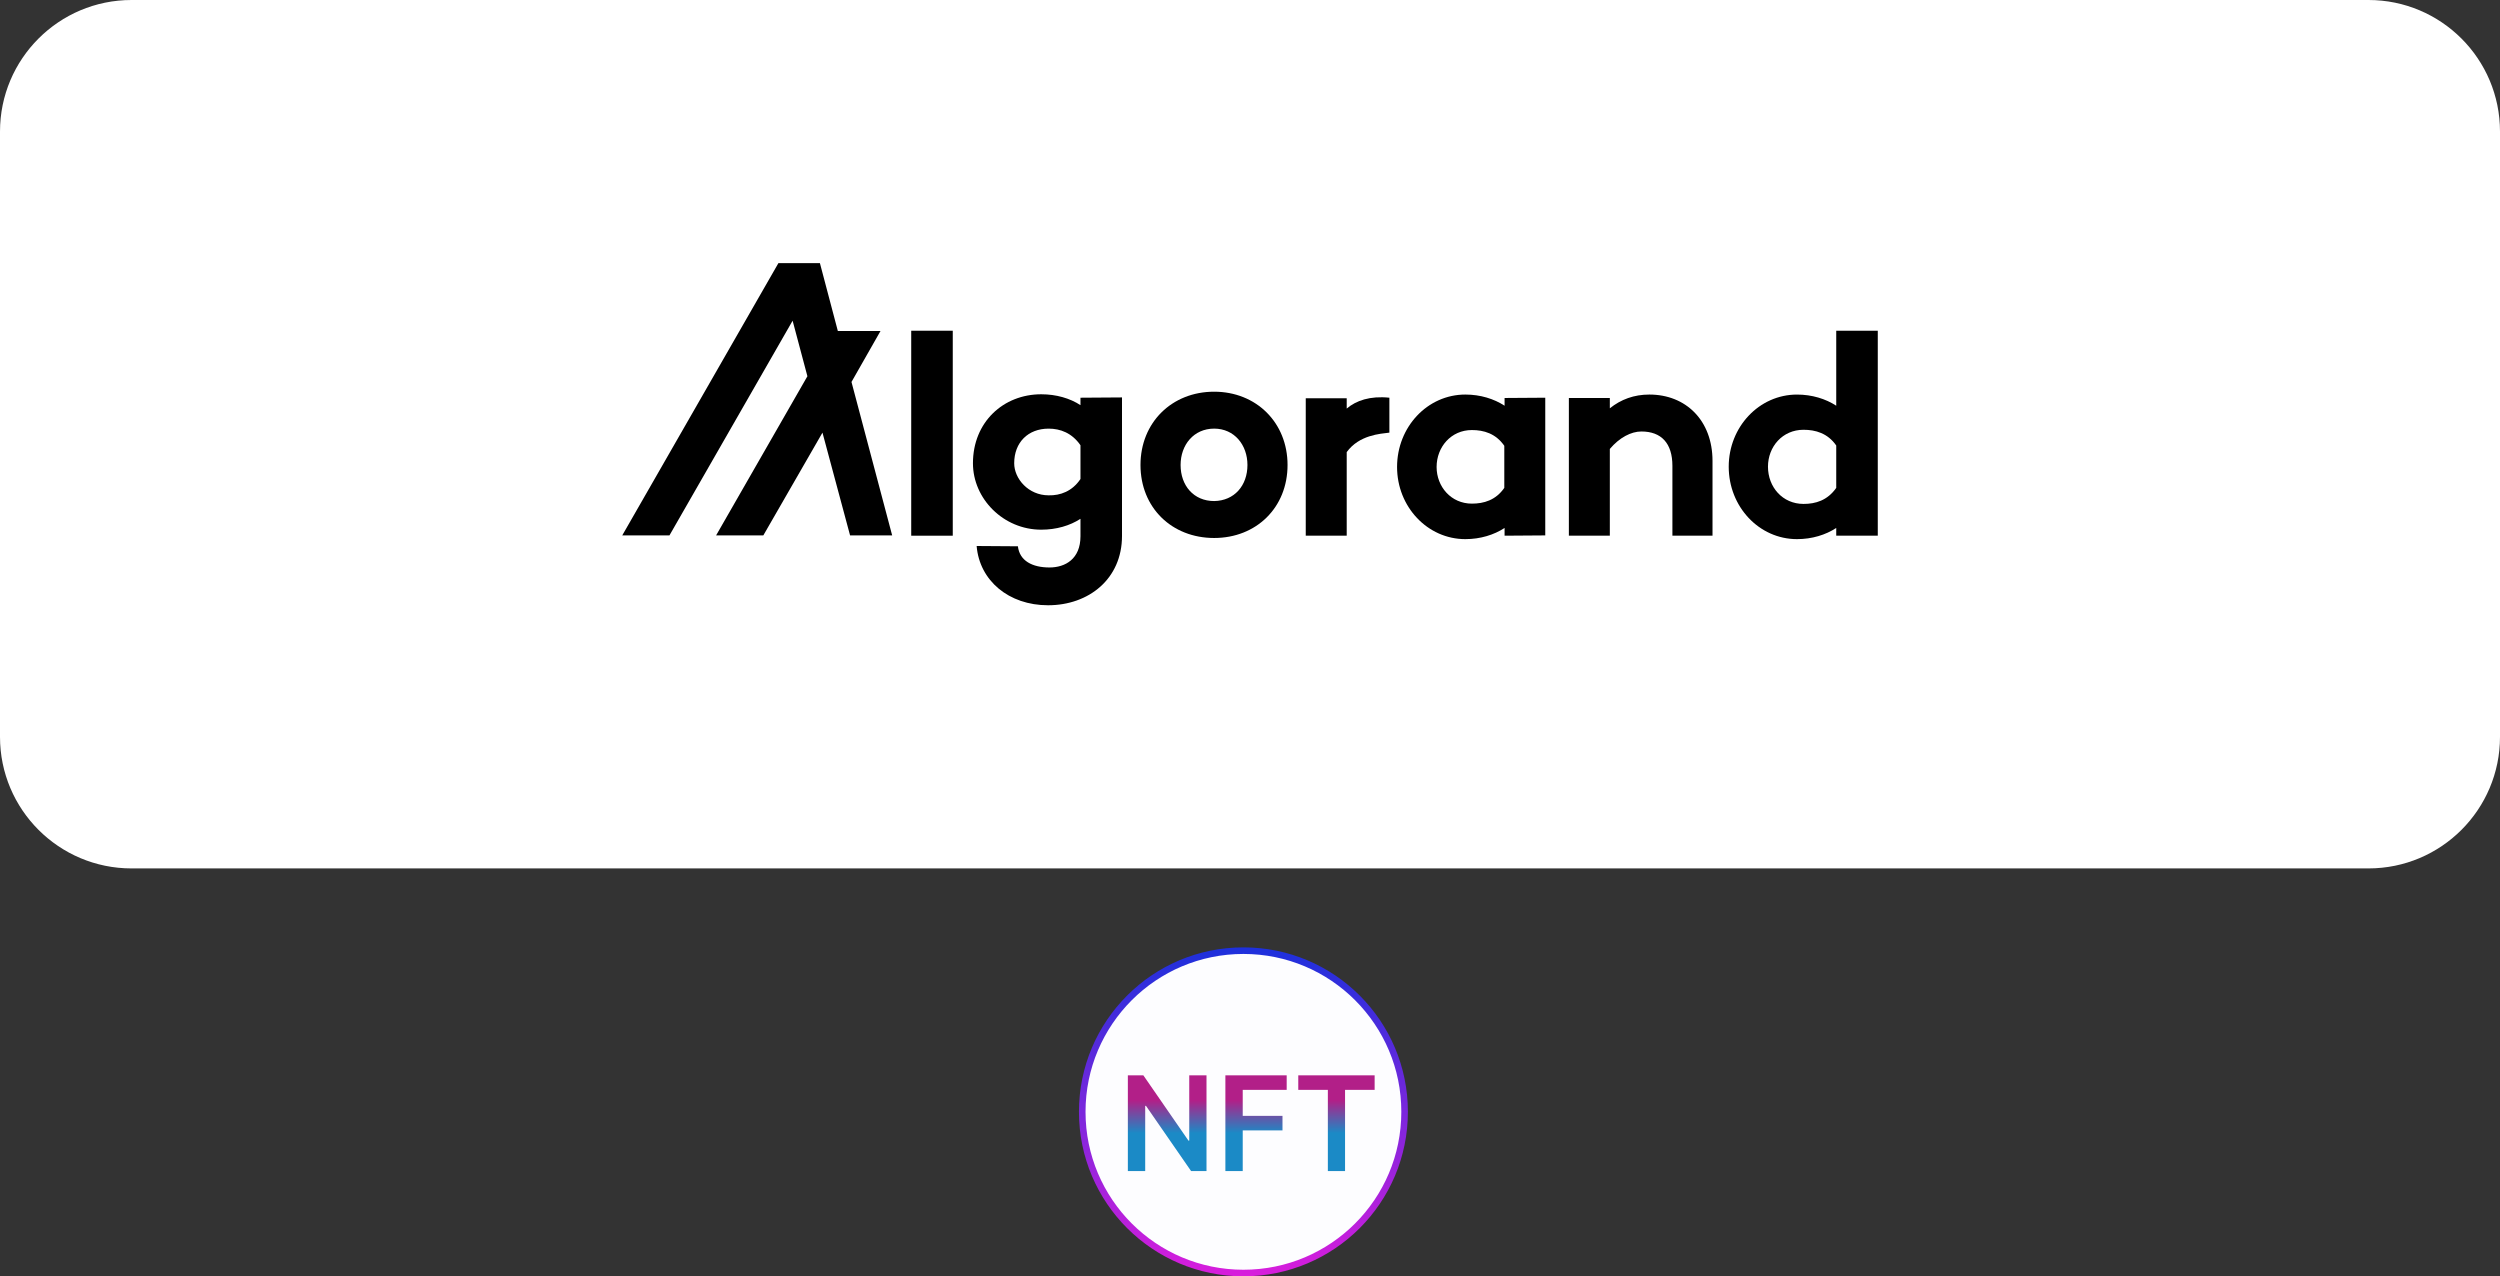
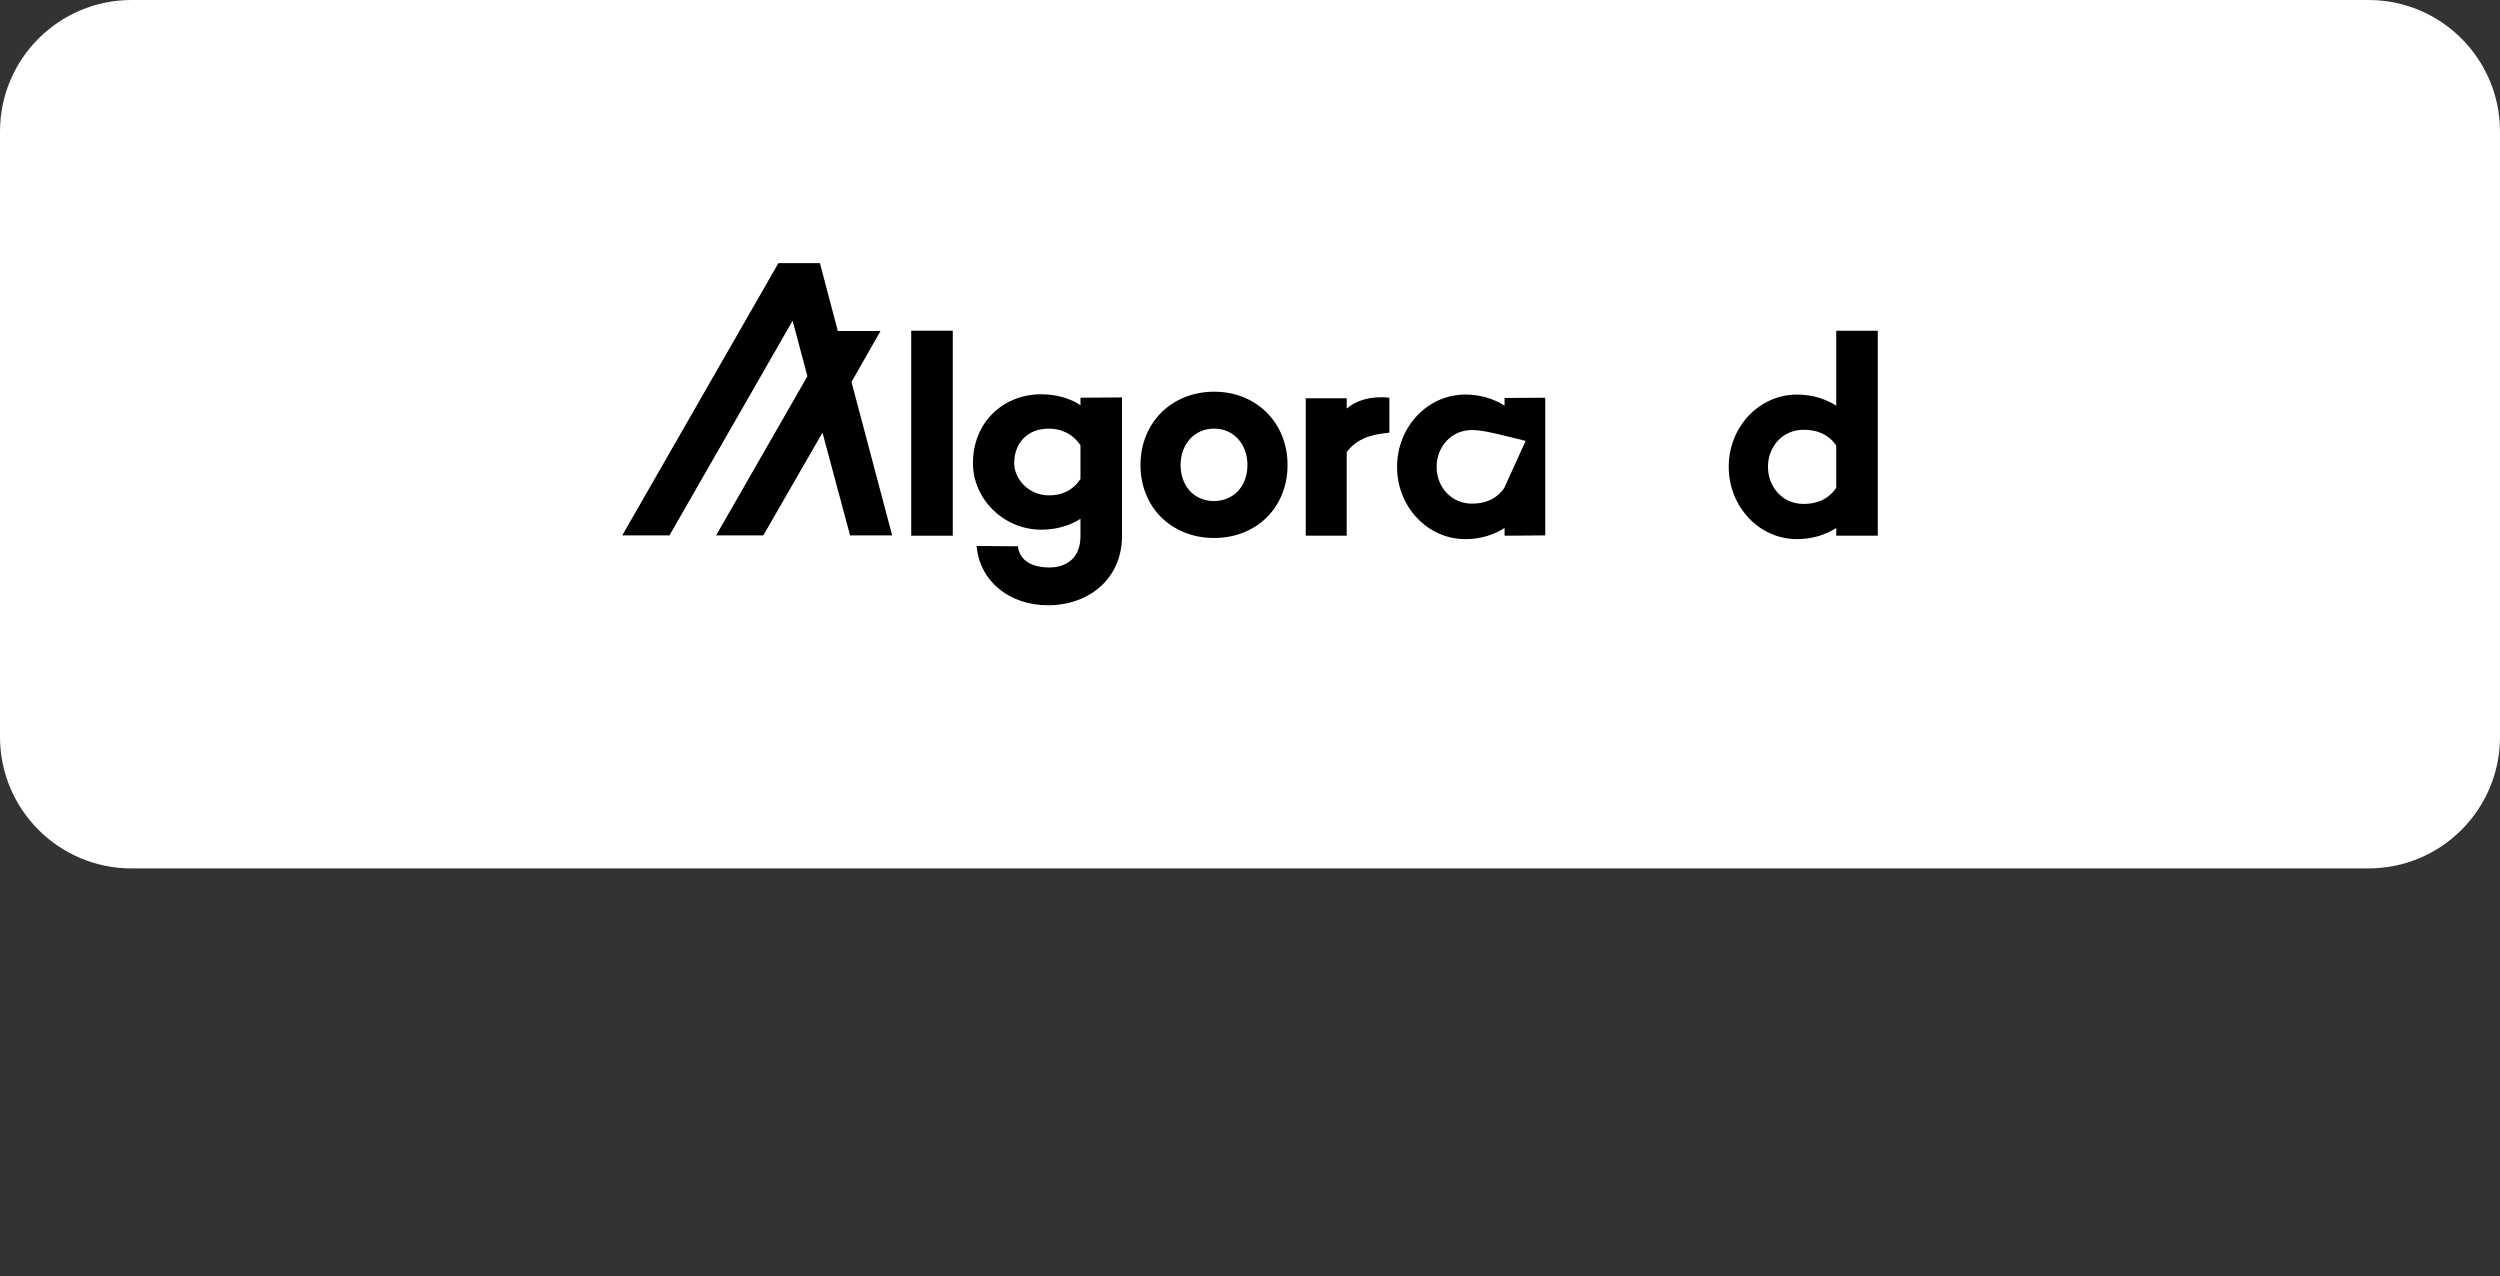
<svg xmlns="http://www.w3.org/2000/svg" width="190" height="97" viewBox="0 0 190 97" fill="none">
  <rect x="0" y="0" width="190" height="97" fill="#333333" stroke="none" />
  <path d="M0 10C0 4.477 4.477 0 10 0H180C185.523 0 190 4.477 190 10V56C190 61.523 185.523 66 180 66H10C4.477 66 0 61.523 0 56V10Z" fill="white" />
  <path d="M72.41 25.135V40.713H69.253V25.135H72.41Z" fill="black" />
  <path d="M85.272 30.204V40.735C85.272 43.998 82.743 46 79.651 46C76.668 46 74.442 44.129 74.225 41.496L77.36 41.518C77.49 42.628 78.462 43.128 79.76 43.128C80.97 43.128 82.116 42.475 82.116 40.757V39.429C81.316 39.951 80.278 40.256 79.133 40.256C76.257 40.256 73.944 37.906 73.944 35.208C73.944 32.075 76.257 29.965 79.133 29.965C80.278 29.965 81.316 30.269 82.116 30.792V30.226L85.272 30.204ZM82.116 36.405V33.838C81.467 32.902 80.581 32.576 79.695 32.576C78.138 32.576 77.079 33.62 77.079 35.208C77.079 36.383 78.16 37.645 79.695 37.645C80.581 37.667 81.489 37.341 82.116 36.405Z" fill="black" />
  <path d="M97.854 35.339C97.854 38.58 95.476 40.887 92.276 40.887C89.055 40.887 86.677 38.58 86.677 35.339C86.677 32.118 89.055 29.769 92.276 29.769C95.476 29.769 97.854 32.118 97.854 35.339ZM94.806 35.339C94.806 33.816 93.811 32.575 92.276 32.575C90.72 32.575 89.725 33.816 89.725 35.339C89.725 36.905 90.72 38.08 92.276 38.08C93.811 38.058 94.806 36.905 94.806 35.339Z" fill="black" />
-   <path d="M117.44 30.226V40.691L114.348 40.713V40.125C113.548 40.647 112.511 40.974 111.365 40.974C108.49 40.974 106.177 38.515 106.177 35.491C106.177 32.445 108.49 29.986 111.365 29.986C112.511 29.986 113.548 30.313 114.348 30.835V30.247L117.44 30.226ZM114.327 37.079V33.881C113.678 32.945 112.77 32.684 111.862 32.684C110.284 32.684 109.182 33.968 109.182 35.491C109.182 36.992 110.284 38.276 111.862 38.276C112.77 38.276 113.678 38.015 114.327 37.079Z" fill="black" />
-   <path d="M130.151 35.034V40.713H127.103V35.404C127.103 33.685 126.26 32.793 124.746 32.793C123.968 32.793 123.082 33.25 122.347 34.12V40.713H119.234V30.247H122.347V31.031C123.19 30.356 124.184 29.986 125.352 29.986C128.119 29.986 130.151 31.945 130.151 35.034Z" fill="black" />
+   <path d="M117.44 30.226V40.691L114.348 40.713V40.125C113.548 40.647 112.511 40.974 111.365 40.974C108.49 40.974 106.177 38.515 106.177 35.491C106.177 32.445 108.49 29.986 111.365 29.986C112.511 29.986 113.548 30.313 114.348 30.835V30.247L117.44 30.226ZV33.881C113.678 32.945 112.77 32.684 111.862 32.684C110.284 32.684 109.182 33.968 109.182 35.491C109.182 36.992 110.284 38.276 111.862 38.276C112.77 38.276 113.678 38.015 114.327 37.079Z" fill="black" />
  <path d="M67.805 40.691H64.606L62.508 32.88L58.012 40.691H54.423L61.363 28.594L60.239 24.373L50.878 40.691H47.29L59.158 20H62.314L63.676 25.157H66.918L64.713 29.029L67.805 40.691Z" fill="black" />
  <path d="M142.711 25.135V40.713H139.554V40.126C138.754 40.648 137.717 40.974 136.571 40.974C133.696 40.974 131.383 38.516 131.383 35.469C131.383 32.445 133.696 29.987 136.571 29.987C137.717 29.987 138.754 30.313 139.554 30.835V25.135H142.711ZM139.554 37.08V33.859C138.906 32.924 137.976 32.663 137.068 32.663C135.469 32.663 134.366 33.947 134.366 35.469C134.366 37.014 135.469 38.298 137.068 38.298C137.976 38.298 138.884 38.037 139.554 37.08Z" fill="black" />
  <path d="M105.593 32.88C104.901 32.967 103.301 33.054 102.35 34.359V40.713H99.237V30.269H102.35V31.052C103.064 30.443 104.123 30.073 105.593 30.226" fill="black" />
-   <circle cx="94.5" cy="84.5" r="12.25" fill="#FDFDFF" stroke="url(#paint0_linear_118_988)" stroke-width="0.5" />
-   <path d="M91.694 81.727V89H90.522L87.095 84.046H87.035V89H85.717V81.727H86.896L90.32 86.685H90.383V81.727H91.694ZM93.129 89V81.727H97.788V82.832H94.447V84.806H97.469V85.91H94.447V89H93.129ZM98.669 82.832V81.727H104.472V82.832H102.224V89H100.917V82.832H98.669Z" fill="url(#paint1_linear_118_988)" />
  <defs>
    <linearGradient id="paint0_linear_118_988" x1="94.5" y1="72" x2="94.5" y2="97" gradientUnits="userSpaceOnUse">
      <stop stop-color="#1D30DC" />
      <stop offset="1" stop-color="#D81DDC" />
    </linearGradient>
    <linearGradient id="paint1_linear_118_988" x1="95" y1="79" x2="95" y2="91" gradientUnits="userSpaceOnUse">
      <stop offset="0.385" stop-color="#B21F88" />
      <stop offset="0.594" stop-color="#1B8AC6" />
    </linearGradient>
  </defs>
</svg>